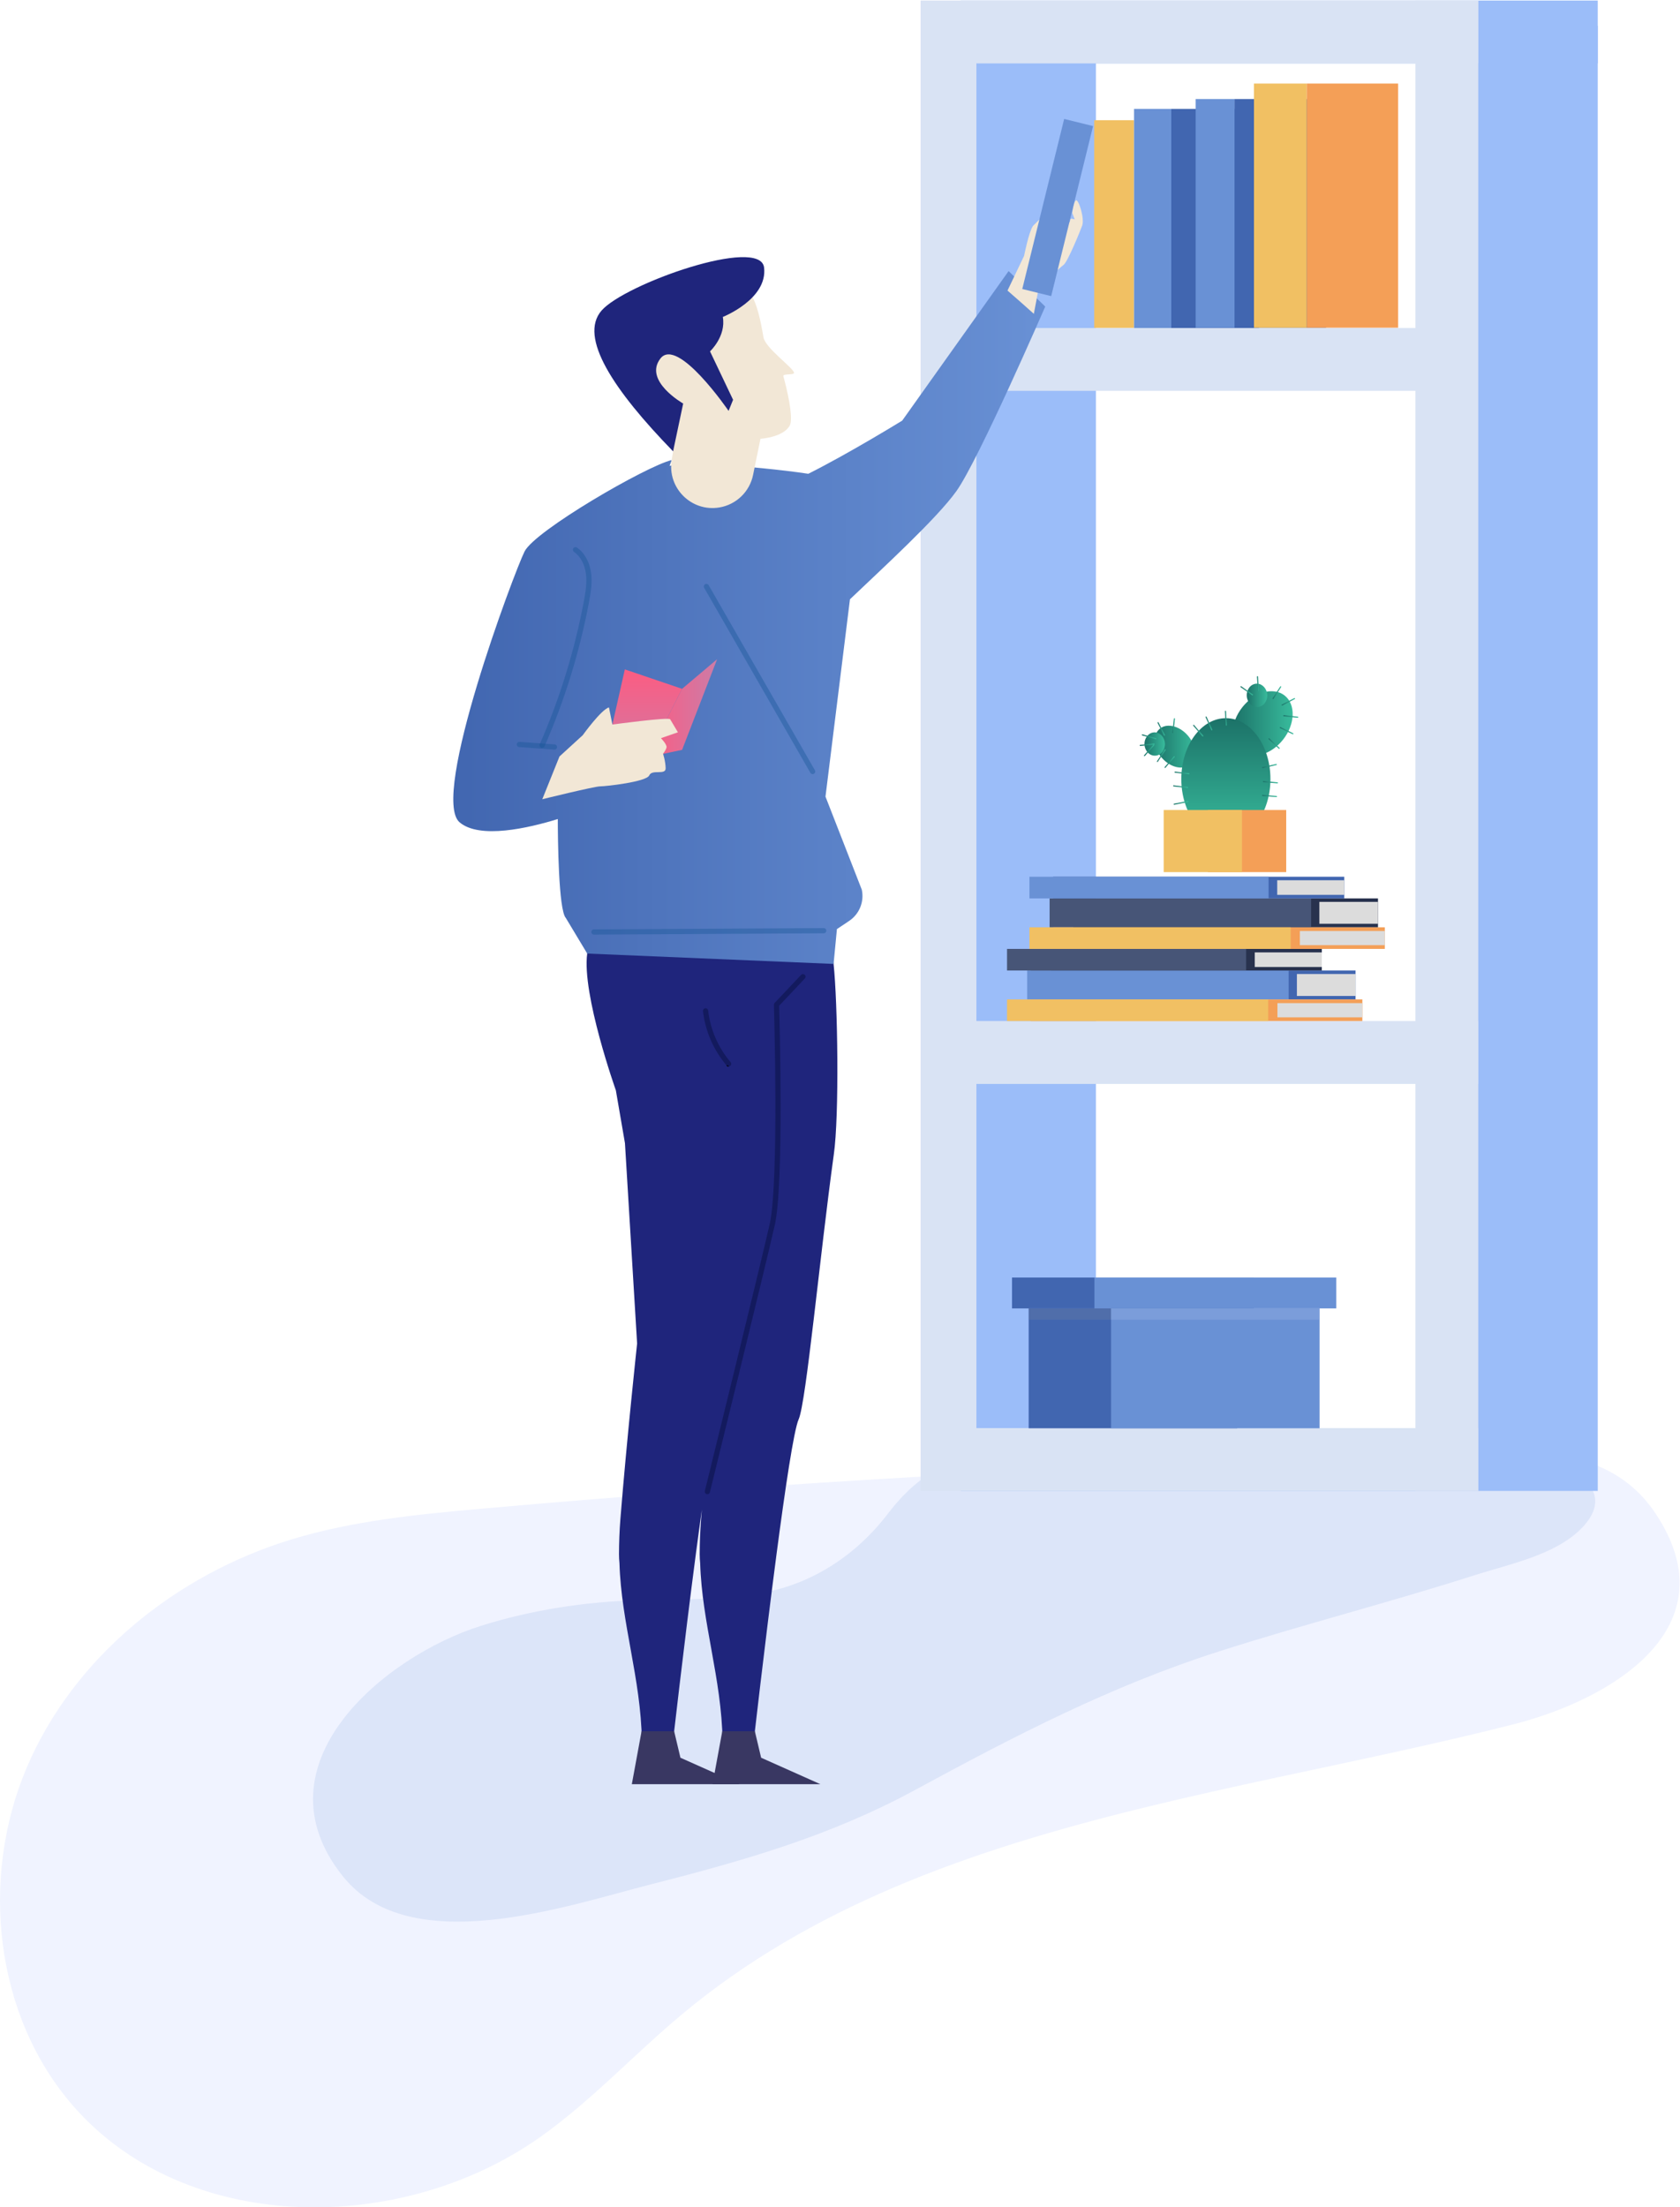
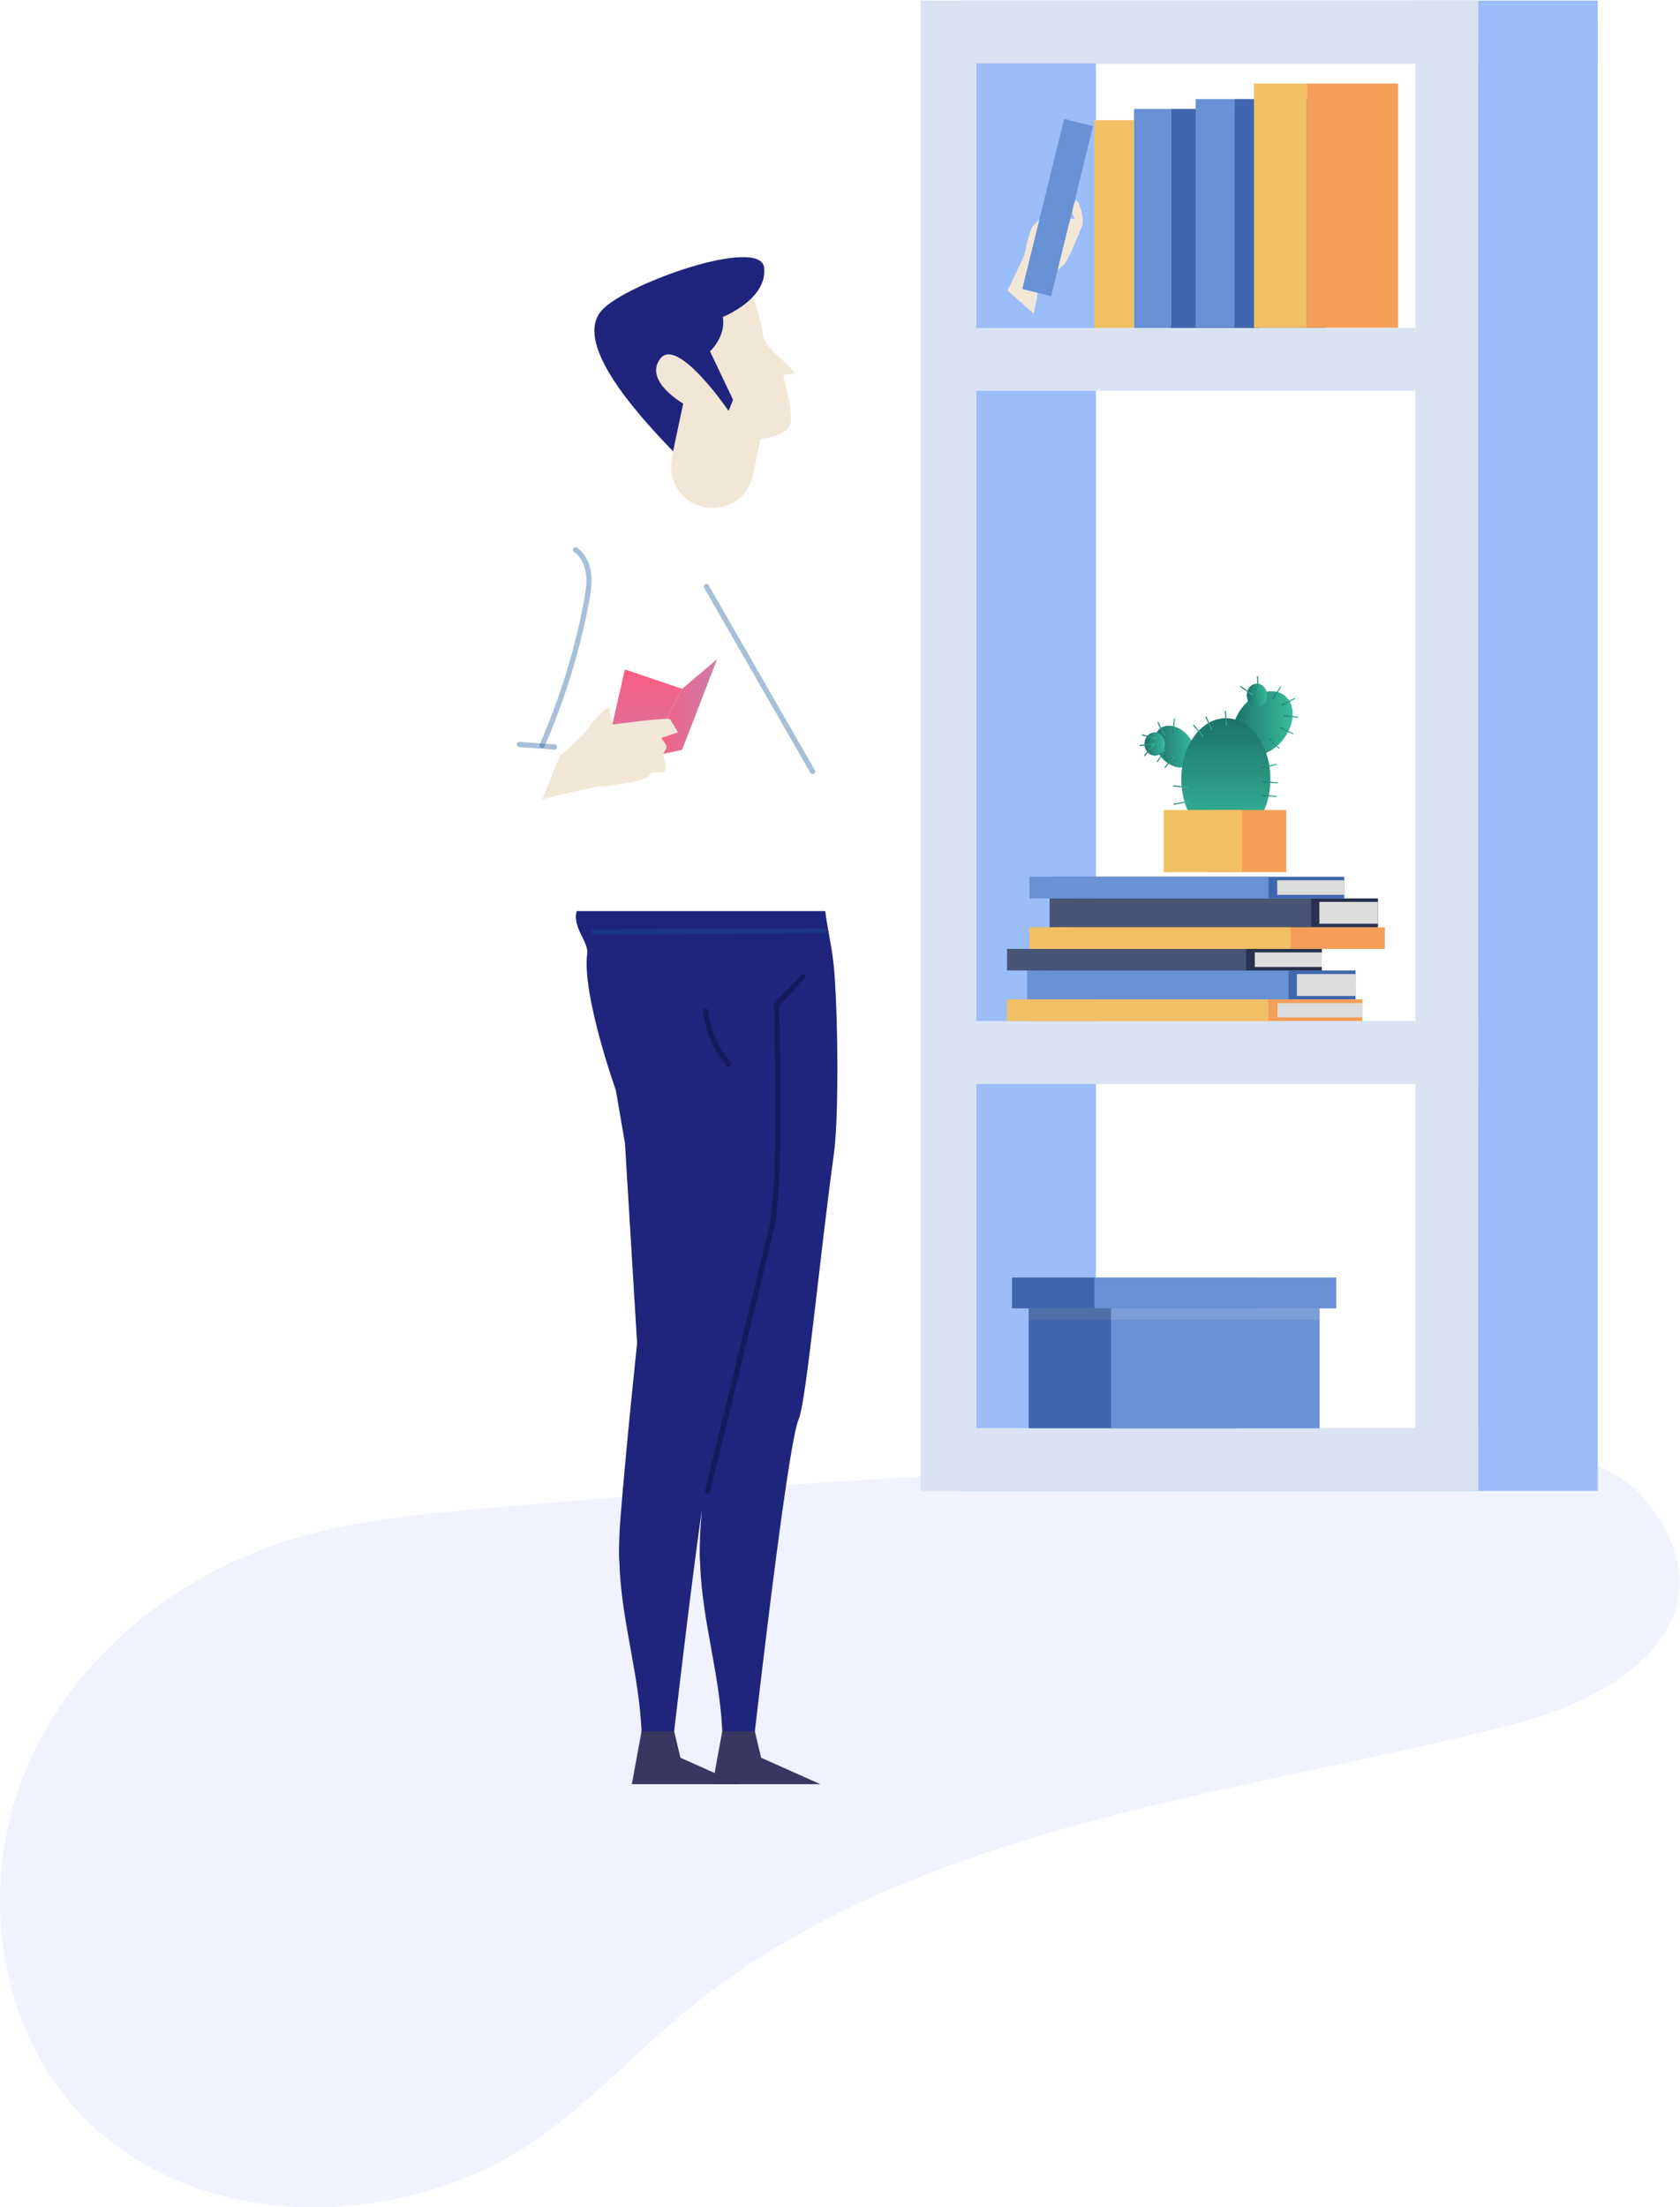
<svg xmlns="http://www.w3.org/2000/svg" viewBox="0 0 3177.84 4175.04" height="4175.04" width="3177.84" xml:space="preserve" id="svg2" version="1.1">
  <defs id="defs6">
    <clipPath id="clipPath18" clipPathUnits="userSpaceOnUse">
      <path id="path16" d="M 0,3131.283 H 2383.384 V 0 H 0 Z" />
    </clipPath>
    <clipPath id="clipPath30" clipPathUnits="userSpaceOnUse">
-       <path id="path28" d="M 444.235,1071.59 H 2263.67 V 405.375 H 444.235 Z" />
-     </clipPath>
+       </clipPath>
    <clipPath id="clipPath106" clipPathUnits="userSpaceOnUse">
      <path id="path104" d="m 1459.7,1275.52 h 295.88 v -16.14 H 1459.7 Z" />
    </clipPath>
    <clipPath id="clipPath124" clipPathUnits="userSpaceOnUse">
      <path id="path122" d="m 1576.64,1275.52 h 295.91 v -16.14 h -295.91 z" />
    </clipPath>
    <clipPath id="clipPath144" clipPathUnits="userSpaceOnUse">
      <path id="path142" d="m 1280.281,2535.271 c 0,0 -75.108,-46.335 -133.252,-75.467 v 0 c -37.987,5.708 -87.259,10.436 -149.721,14.824 v 0 c -15.266,1.999 -32.401,0.964 -47.156,-3.685 v 0 l 2.982,8.334 c -36.425,-8.808 -194.02,-100.226 -208.758,-129.704 v 0 c -14.739,-29.476 -134.491,-348.766 -92.118,-384.408 v 0 c 28.607,-24.063 97.51,-8.156 139.269,4.72 v 0 c 0.051,-27.349 0.945,-129.133 11.406,-140.384 v 0 l 30.341,-50.48 349.602,-14.702 4.751,49.449 17.285,11.524 c 14.503,9.668 21.653,27.197 18.049,44.25 v 0 l -51.562,132.183 34.723,279.987 c 46.294,44.135 123.192,114.445 151.073,153.519 v 0 c 31.495,44.137 126.03,261.827 126.03,261.827 v 0 l -51.974,50.362 z" />
    </clipPath>
    <linearGradient id="linearGradient156" spreadMethod="pad" gradientTransform="matrix(839.994,0,0,-839.994,643.232,2255.87)" gradientUnits="userSpaceOnUse" y2="0" x2="1" y1="0" x1="0">
      <stop id="stop150" offset="0" style="stop-opacity:1;stop-color:#4166b0" />
      <stop id="stop152" offset="1" style="stop-opacity:1;stop-color:#6991d5" />
      <stop id="stop154" offset="1" style="stop-opacity:1;stop-color:#6991d5" />
    </linearGradient>
    <clipPath id="clipPath166" clipPathUnits="userSpaceOnUse">
      <path id="path164" d="M 0,3131.283 H 2383.384 V 0 H 0 Z" />
    </clipPath>
    <clipPath id="clipPath190" clipPathUnits="userSpaceOnUse">
      <path id="path188" d="m 839.125,1815.17 h 333.465 v -9.24 H 839.125 Z" />
    </clipPath>
    <clipPath id="clipPath214" clipPathUnits="userSpaceOnUse">
      <path id="path212" d="m 967.907,2154.657 -49.454,-97.036 49.454,10.441 49.69,128.599 z" />
    </clipPath>
    <linearGradient id="linearGradient228" spreadMethod="pad" gradientTransform="matrix(99.144,0,0,-99.144,918.453,2127.141)" gradientUnits="userSpaceOnUse" y2="0" x2="1" y1="0" x1="0">
      <stop id="stop220" offset="0" style="stop-opacity:1;stop-color:#fc5c82" />
      <stop id="stop222" offset="0.976" style="stop-opacity:1;stop-color:#cd7ba6" />
      <stop id="stop224" offset="0.991" style="stop-opacity:1;stop-color:#cd7ba6" />
      <stop id="stop226" offset="1" style="stop-opacity:1;stop-color:#cd7ba6" />
    </linearGradient>
    <clipPath id="clipPath238" clipPathUnits="userSpaceOnUse">
      <path id="path236" d="m 868.999,2103.991 40.901,-63.151 58.007,113.817 -81.252,27.581 z" />
    </clipPath>
    <linearGradient id="linearGradient252" spreadMethod="pad" gradientTransform="matrix(0,-141.398,-141.398,0,918.453,2182.238)" gradientUnits="userSpaceOnUse" y2="0" x2="1" y1="0" x1="0">
      <stop id="stop244" offset="0" style="stop-opacity:1;stop-color:#fc5c82" />
      <stop id="stop246" offset="0.976" style="stop-opacity:1;stop-color:#cd7ba6" />
      <stop id="stop248" offset="0.991" style="stop-opacity:1;stop-color:#cd7ba6" />
      <stop id="stop250" offset="1" style="stop-opacity:1;stop-color:#cd7ba6" />
    </linearGradient>
    <clipPath id="clipPath262" clipPathUnits="userSpaceOnUse">
      <path id="path260" d="M 0,3131.283 H 2383.384 V 0 H 0 Z" />
    </clipPath>
    <clipPath id="clipPath274" clipPathUnits="userSpaceOnUse">
      <path id="path272" d="m 733.369,2079.39 h 57.117 v -10.97 h -57.117 z" />
    </clipPath>
    <clipPath id="clipPath290" clipPathUnits="userSpaceOnUse">
      <path id="path288" d="m 765.652,2355.71 h 73.777 v -284.77 h -73.777 z" />
    </clipPath>
    <clipPath id="clipPath306" clipPathUnits="userSpaceOnUse">
-       <path id="path304" d="m 998.72,2303.57 h 158.11 V 2033.62 H 998.72 Z" />
+       <path id="path304" d="m 998.72,2303.57 h 158.11 V 2033.62 H 998.72 " />
    </clipPath>
    <clipPath id="clipPath330" clipPathUnits="userSpaceOnUse">
      <path id="path328" d="m 1645.346,2097.643 c -10.146,-8.658 -8.658,-27.067 3.364,-40.889 v 0 c 12.046,-13.849 29.938,-17.944 40.108,-9.285 v 0 c 10.118,8.995 8.711,27.304 -3.339,41.046 v 0 c -7.715,8.908 -17.954,13.823 -26.952,13.822 v 0 c -4.99,0 -9.599,-1.513 -13.181,-4.694" />
    </clipPath>
    <linearGradient id="linearGradient340" spreadMethod="pad" gradientTransform="matrix(56.941,0,0,-56.941,1638.616,2072.636)" gradientUnits="userSpaceOnUse" y2="0" x2="1" y1="0" x1="0">
      <stop id="stop336" offset="0" style="stop-opacity:1;stop-color:#1c7268" />
      <stop id="stop338" offset="1" style="stop-opacity:1;stop-color:#38bb9c" />
    </linearGradient>
    <clipPath id="clipPath350" clipPathUnits="userSpaceOnUse">
      <path id="path348" d="m 1637.757,2092.898 c -8.033,-0.471 -14.135,-8.242 -13.666,-17.369 v 0 c 0.471,-9.074 7.301,-16.169 15.388,-15.7 v 0 c 8.084,0.262 14.081,8.137 13.637,17.292 v 0 c -0.43,8.767 -6.906,15.799 -14.616,15.798 v 0 c -0.246,0 -0.495,-0.01 -0.743,-0.021" />
    </clipPath>
    <linearGradient id="linearGradient360" spreadMethod="pad" gradientTransform="matrix(29.073,0,0,-29.073,1624.066,2076.363)" gradientUnits="userSpaceOnUse" y2="0" x2="1" y1="0" x1="0">
      <stop id="stop356" offset="0" style="stop-opacity:1;stop-color:#1c7268" />
      <stop id="stop358" offset="1" style="stop-opacity:1;stop-color:#38bb9c" />
    </linearGradient>
    <clipPath id="clipPath370" clipPathUnits="userSpaceOnUse">
      <path id="path368" d="m 1642.972,2107.398 c -0.313,-0.262 -0.417,-0.575 -0.313,-0.94 v 0 -0.261 l 9.077,-17.682 c 0.208,-0.259 0.676,-0.466 0.991,-0.259 v 0 c 0.389,0.077 0.571,0.729 0.312,1.041 v 0 l -8.972,17.631 c -0.154,0.346 -0.448,0.55 -0.76,0.55 v 0 c -0.112,0 -0.225,-0.026 -0.335,-0.08" />
    </clipPath>
    <linearGradient id="linearGradient380" spreadMethod="pad" gradientTransform="matrix(10.54,0,0,-10.54,1642.62,2097.825)" gradientUnits="userSpaceOnUse" y2="0" x2="1" y1="0" x1="0">
      <stop id="stop376" offset="0" style="stop-opacity:1;stop-color:#1c7268" />
      <stop id="stop378" offset="1" style="stop-opacity:1;stop-color:#38bb9c" />
    </linearGradient>
    <clipPath id="clipPath390" clipPathUnits="userSpaceOnUse">
      <path id="path388" d="m 1665.817,2112.404 c 0,-0.08 -0.053,-0.08 -0.053,-0.08 v 0 l -2.241,-19.793 c 0,-0.366 0.339,-0.729 0.833,-0.86 v 0 c 0.34,0 0.732,0.286 0.783,0.679 v 0 l 2.189,19.716 c 0.054,0.548 -0.362,0.86 -0.782,0.938 v 0 c -0.209,0 -0.676,-0.182 -0.729,-0.6" />
    </clipPath>
    <linearGradient id="linearGradient400" spreadMethod="pad" gradientTransform="matrix(3.81,0,0,-3.81,1663.523,2102.338)" gradientUnits="userSpaceOnUse" y2="0" x2="1" y1="0" x1="0">
      <stop id="stop396" offset="0" style="stop-opacity:1;stop-color:#1c7268" />
      <stop id="stop398" offset="1" style="stop-opacity:1;stop-color:#38bb9c" />
    </linearGradient>
    <clipPath id="clipPath410" clipPathUnits="userSpaceOnUse">
      <path id="path408" d="m 1620.283,2089.559 c 0,-0.262 0.078,-0.651 0.417,-0.94 v 0 c 0.053,0 0.158,-0.104 0.158,-0.104 v 0 l 19.115,-5.319 c 0.443,-0.105 0.862,0.104 1.017,0.47 v 0 c 0.054,0.47 -0.155,0.834 -0.574,0.99 v 0 l -19.088,5.451 c -0.067,0.015 -0.13,0.022 -0.191,0.022 v 0 c -0.367,-10e-4 -0.629,-0.256 -0.854,-0.57" />
    </clipPath>
    <linearGradient id="linearGradient420" spreadMethod="pad" gradientTransform="matrix(20.715,0,0,-20.715,1620.284,2086.649)" gradientUnits="userSpaceOnUse" y2="0" x2="1" y1="0" x1="0">
      <stop id="stop416" offset="0" style="stop-opacity:1;stop-color:#1c7268" />
      <stop id="stop418" offset="1" style="stop-opacity:1;stop-color:#38bb9c" />
    </linearGradient>
    <clipPath id="clipPath430" clipPathUnits="userSpaceOnUse">
      <path id="path428" d="m 1617.936,2075.163 c -0.467,-0.209 -0.806,-0.494 -0.702,-0.833 v 0 c 0,-0.393 0.235,-0.755 0.702,-0.755 v 0 h 0.104 l 19.82,1.954 c 0.366,0 0.679,0.366 0.679,0.836 v 0 c -0.051,0.468 -0.418,0.756 -0.887,0.756 v 0 z" />
    </clipPath>
    <linearGradient id="linearGradient440" spreadMethod="pad" gradientTransform="matrix(21.324,0,0,-21.324,1617.215,2075.347)" gradientUnits="userSpaceOnUse" y2="0" x2="1" y1="0" x1="0">
      <stop id="stop436" offset="0" style="stop-opacity:1;stop-color:#1c7268" />
      <stop id="stop438" offset="1" style="stop-opacity:1;stop-color:#38bb9c" />
    </linearGradient>
    <clipPath id="clipPath450" clipPathUnits="userSpaceOnUse">
      <path id="path448" d="m 1636.583,2075.321 -13.066,-14.917 c -0.285,-0.417 -0.208,-0.836 0.105,-1.149 v 0 c 0.261,-0.258 0.627,-0.258 0.94,-0.077 v 0 c 0,0.077 0.104,0.077 0.104,0.182 v 0 l 13.091,14.97 c 0.261,0.259 0.208,0.624 -0.105,0.991 v 0 c -0.157,0.131 -0.339,0.196 -0.524,0.196 v 0 c -0.186,0 -0.375,-0.065 -0.545,-0.196" />
    </clipPath>
    <linearGradient id="linearGradient460" spreadMethod="pad" gradientTransform="matrix(14.583,0,0,-14.583,1623.34,2067.284)" gradientUnits="userSpaceOnUse" y2="0" x2="1" y1="0" x1="0">
      <stop id="stop456" offset="0" style="stop-opacity:1;stop-color:#1c7268" />
      <stop id="stop458" offset="1" style="stop-opacity:1;stop-color:#38bb9c" />
    </linearGradient>
    <clipPath id="clipPath470" clipPathUnits="userSpaceOnUse">
      <path id="path468" d="m 1652.727,2068.54 -10.901,-16.586 c -0.339,-0.365 -0.185,-0.731 0.155,-1.043 v 0 c 0.339,-0.131 0.678,-0.131 0.991,0.131 v 0 c 0,0 0,0.103 0.053,0.103 v 0 l 11.005,16.613 c 0.285,0.285 0.104,0.782 -0.209,1.148 v 0 c -0.127,0.059 -0.264,0.091 -0.399,0.091 v 0 c -0.283,0 -0.555,-0.139 -0.695,-0.457" />
    </clipPath>
    <linearGradient id="linearGradient480" spreadMethod="pad" gradientTransform="matrix(12.536,0,0,-12.536,1641.636,2059.911)" gradientUnits="userSpaceOnUse" y2="0" x2="1" y1="0" x1="0">
      <stop id="stop476" offset="0" style="stop-opacity:1;stop-color:#1c7268" />
      <stop id="stop478" offset="1" style="stop-opacity:1;stop-color:#38bb9c" />
    </linearGradient>
    <clipPath id="clipPath490" clipPathUnits="userSpaceOnUse">
      <path id="path488" d="m 1665.66,2058.786 -12.856,-15.046 c -0.312,-0.262 -0.312,-0.835 0.027,-1.122 v 0 c 0.285,-0.262 0.625,-0.262 1.041,-0.076 v 0 c 0,0.076 0.054,0.258 0.054,0.258 v 0 l 12.909,15.048 c 0.285,0.286 0.131,0.782 -0.077,1.149 v 0 c -0.133,0.1 -0.297,0.15 -0.46,0.15 v 0 c -0.256,0 -0.51,-0.122 -0.638,-0.361" />
    </clipPath>
    <linearGradient id="linearGradient500" spreadMethod="pad" gradientTransform="matrix(14.418,0,0,-14.418,1652.573,2050.779)" gradientUnits="userSpaceOnUse" y2="0" x2="1" y1="0" x1="0">
      <stop id="stop496" offset="0" style="stop-opacity:1;stop-color:#1c7268" />
      <stop id="stop498" offset="1" style="stop-opacity:1;stop-color:#38bb9c" />
    </linearGradient>
    <clipPath id="clipPath510" clipPathUnits="userSpaceOnUse">
      <path id="path508" d="m 1762.802,2128.364 c -17.185,-21.802 -18.124,-49.837 -2.112,-62.379 v 0 c 16.065,-12.623 42.927,-5.112 60.138,16.741 v 0 c 17.16,21.855 18.098,49.785 2.139,62.432 v 0 c -5.301,4.117 -11.766,6.079 -18.667,6.079 v 0 c -14.083,0 -29.981,-8.172 -41.498,-22.873" />
    </clipPath>
    <linearGradient id="linearGradient520" spreadMethod="pad" gradientTransform="matrix(85.073,0,0,-85.073,1749.271,2105.547)" gradientUnits="userSpaceOnUse" y2="0" x2="1" y1="0" x1="0">
      <stop id="stop516" offset="0" style="stop-opacity:1;stop-color:#1c7268" />
      <stop id="stop518" offset="1" style="stop-opacity:1;stop-color:#38bb9c" />
    </linearGradient>
    <clipPath id="clipPath530" clipPathUnits="userSpaceOnUse">
      <path id="path528" d="m 1782.911,2161.979 c -8.111,-0.47 -14.189,-8.137 -13.719,-17.396 v 0 c 0.47,-9.127 7.328,-16.219 15.439,-15.803 v 0 c 7.978,0.497 14.083,8.241 13.663,17.421 v 0 c -0.556,8.813 -7.048,15.794 -14.754,15.793 v 0 c -0.209,0 -0.419,-0.01 -0.629,-0.015" />
    </clipPath>
    <linearGradient id="linearGradient540" spreadMethod="pad" gradientTransform="matrix(29.148,0,0,-29.148,1769.167,2145.379)" gradientUnits="userSpaceOnUse" y2="0" x2="1" y1="0" x1="0">
      <stop id="stop536" offset="0" style="stop-opacity:1;stop-color:#1c7268" />
      <stop id="stop538" offset="1" style="stop-opacity:1;stop-color:#38bb9c" />
    </linearGradient>
    <clipPath id="clipPath550" clipPathUnits="userSpaceOnUse">
      <path id="path548" d="m 1783.666,2171.966 v -0.103 l 1.173,-19.794 c 0,-0.47 0.338,-0.756 0.782,-0.756 v 0 c 0.365,0 0.705,0.286 0.705,0.756 v 0 l -1.018,19.897 c 0,0.367 -0.469,0.679 -0.782,0.679 v 0 c -0.47,0 -0.678,-0.312 -0.86,-0.679" />
    </clipPath>
    <linearGradient id="linearGradient560" spreadMethod="pad" gradientTransform="matrix(2.66,0,0,-2.66,1783.666,2161.979)" gradientUnits="userSpaceOnUse" y2="0" x2="1" y1="0" x1="0">
      <stop id="stop556" offset="0" style="stop-opacity:1;stop-color:#1c7268" />
      <stop id="stop558" offset="1" style="stop-opacity:1;stop-color:#38bb9c" />
    </linearGradient>
    <clipPath id="clipPath570" clipPathUnits="userSpaceOnUse">
      <path id="path568" d="m 1816.758,2158.067 c -0.05,0 -0.104,0 -0.104,-0.105 v 0 l -10.692,-16.636 c -0.233,-0.497 -0.155,-0.862 0.157,-1.096 v 0 c 0.47,-0.234 0.887,-0.13 1.121,0.234 v 0 l 10.719,16.665 c 0.26,0.444 0.105,0.833 -0.234,1.095 v 0 c -0.155,0.077 -0.295,0.121 -0.429,0.121 v 0 c -0.184,0 -0.356,-0.082 -0.538,-0.278" />
    </clipPath>
    <linearGradient id="linearGradient580" spreadMethod="pad" gradientTransform="matrix(12.263,0,0,-12.263,1805.827,2149.225)" gradientUnits="userSpaceOnUse" y2="0" x2="1" y1="0" x1="0">
      <stop id="stop576" offset="0" style="stop-opacity:1;stop-color:#1c7268" />
      <stop id="stop578" offset="1" style="stop-opacity:1;stop-color:#38bb9c" />
    </linearGradient>
    <clipPath id="clipPath590" clipPathUnits="userSpaceOnUse">
      <path id="path588" d="m 1836.735,2141.508 h -0.103 l -17.657,-9.179 c -0.444,-0.107 -0.548,-0.628 -0.337,-1.017 v 0 c 0.208,-0.289 0.676,-0.443 1.041,-0.289 v 0 l 17.577,9.077 c 0.393,0.208 0.628,0.679 0.393,1.122 v 0 c -0.138,0.213 -0.346,0.325 -0.616,0.325 v 0 c -0.092,0 -0.192,-0.013 -0.298,-0.039" />
    </clipPath>
    <linearGradient id="linearGradient600" spreadMethod="pad" gradientTransform="matrix(19.21,0,0,-19.21,1818.533,2136.255)" gradientUnits="userSpaceOnUse" y2="0" x2="1" y1="0" x1="0">
      <stop id="stop596" offset="0" style="stop-opacity:1;stop-color:#1c7268" />
      <stop id="stop598" offset="1" style="stop-opacity:1;stop-color:#38bb9c" />
    </linearGradient>
    <clipPath id="clipPath610" clipPathUnits="userSpaceOnUse">
      <path id="path608" d="m 1820.958,2116.629 c 0,-0.47 0.287,-0.913 0.703,-0.913 v 0 l 19.716,-2.166 c 0.392,-0.103 0.836,0.262 0.94,0.679 v 0 c 0,0.366 -0.262,0.628 -0.601,0.94 v 0 h -0.182 l -19.665,2.139 c -0.417,0 -0.859,-0.288 -0.911,-0.679" />
    </clipPath>
    <linearGradient id="linearGradient620" spreadMethod="pad" gradientTransform="matrix(21.358,0,0,-21.358,1820.959,2115.42)" gradientUnits="userSpaceOnUse" y2="0" x2="1" y1="0" x1="0">
      <stop id="stop616" offset="0" style="stop-opacity:1;stop-color:#1c7268" />
      <stop id="stop618" offset="1" style="stop-opacity:1;stop-color:#38bb9c" />
    </linearGradient>
    <clipPath id="clipPath630" clipPathUnits="userSpaceOnUse">
      <path id="path628" d="m 1816.083,2099.912 c -0.131,-0.338 -0.054,-0.756 0.467,-1.017 v 0 l 17.735,-8.684 c 0.416,-0.209 0.885,0 1.017,0.366 v 0 c 0.181,0.366 0.027,0.756 -0.132,1.017 v 0 c -0.103,0 -0.181,0 -0.208,0.077 v 0 l -17.812,8.631 c -0.141,0.059 -0.28,0.091 -0.41,0.091 v 0 c -0.278,0 -0.516,-0.145 -0.657,-0.481" />
    </clipPath>
    <linearGradient id="linearGradient640" spreadMethod="pad" gradientTransform="matrix(19.357,0,0,-19.357,1816.027,2095.261)" gradientUnits="userSpaceOnUse" y2="0" x2="1" y1="0" x1="0">
      <stop id="stop636" offset="0" style="stop-opacity:1;stop-color:#1c7268" />
      <stop id="stop638" offset="1" style="stop-opacity:1;stop-color:#38bb9c" />
    </linearGradient>
    <clipPath id="clipPath650" clipPathUnits="userSpaceOnUse">
      <path id="path648" d="m 1800.172,2084.29 c -0.259,-0.154 -0.259,-0.782 0,-0.99 v 0 l 14.501,-13.588 c 0.312,-0.338 0.836,-0.285 1.121,0.104 v 0 c 0.235,0.209 0.289,0.575 0.158,0.968 v 0 h -0.158 l -14.524,13.611 c -0.168,0.12 -0.346,0.185 -0.521,0.185 v 0 c -0.206,0 -0.406,-0.091 -0.577,-0.29" />
    </clipPath>
    <linearGradient id="linearGradient660" spreadMethod="pad" gradientTransform="matrix(16.044,0,0,-16.044,1799.978,2077.034)" gradientUnits="userSpaceOnUse" y2="0" x2="1" y1="0" x1="0">
      <stop id="stop656" offset="0" style="stop-opacity:1;stop-color:#1c7268" />
      <stop id="stop658" offset="1" style="stop-opacity:1;stop-color:#38bb9c" />
    </linearGradient>
    <clipPath id="clipPath670" clipPathUnits="userSpaceOnUse">
      <path id="path668" d="m 1760.404,2158.067 c -0.181,-0.39 -0.104,-0.756 0.027,-0.938 v 0 c 0.104,-0.104 0.104,-0.208 0.207,-0.208 v 0 l 16.117,-11.398 c 0.443,-0.208 0.887,-0.208 1.148,0.106 v 0 c 0.208,0.469 0.155,0.938 -0.157,1.094 v 0 l -16.247,11.501 c -0.146,0.114 -0.312,0.166 -0.474,0.166 v 0 c -0.245,0 -0.48,-0.119 -0.621,-0.323" />
    </clipPath>
    <linearGradient id="linearGradient680" spreadMethod="pad" gradientTransform="matrix(17.731,0,0,-17.731,1760.297,2151.885)" gradientUnits="userSpaceOnUse" y2="0" x2="1" y1="0" x1="0">
      <stop id="stop676" offset="0" style="stop-opacity:1;stop-color:#1c7268" />
      <stop id="stop678" offset="1" style="stop-opacity:1;stop-color:#38bb9c" />
    </linearGradient>
    <clipPath id="clipPath690" clipPathUnits="userSpaceOnUse">
      <path id="path688" d="m 1676.327,2026.658 c 0,-47.567 28.217,-86.163 63.24,-86.163 v 0 c 34.945,0 63.214,38.596 63.214,86.163 v 0 c 0,47.672 -28.269,86.346 -63.214,86.346 v 0 c -35.023,0 -63.24,-38.674 -63.24,-86.346" />
    </clipPath>
    <linearGradient id="linearGradient700" spreadMethod="pad" gradientTransform="matrix(0,-172.507,-172.507,0,1739.555,2113.003)" gradientUnits="userSpaceOnUse" y2="0" x2="1" y1="0" x1="0">
      <stop id="stop696" offset="0" style="stop-opacity:1;stop-color:#1c7268" />
      <stop id="stop698" offset="1" style="stop-opacity:1;stop-color:#38bb9c" />
    </linearGradient>
    <clipPath id="clipPath710" clipPathUnits="userSpaceOnUse">
      <path id="path708" d="m 1811.022,2048.043 -19.35,-4.407 c -0.416,-0.08 -0.601,-0.548 -0.601,-0.836 v 0 c 0.08,-0.444 0.393,-0.651 0.756,-0.651 v 0 h 0.053 l 19.455,4.382 c 0.416,0.208 0.678,0.52 0.547,0.86 v 0 c -0.043,0.422 -0.412,0.674 -0.714,0.674 v 0 c -0.051,0 -0.1,-0.01 -0.146,-0.022" />
    </clipPath>
    <linearGradient id="linearGradient720" spreadMethod="pad" gradientTransform="matrix(20.845,0,0,-20.845,1791.071,2045.107)" gradientUnits="userSpaceOnUse" y2="0" x2="1" y1="0" x1="0">
      <stop id="stop716" offset="0" style="stop-opacity:1;stop-color:#1c7268" />
      <stop id="stop718" offset="1" style="stop-opacity:1;stop-color:#38bb9c" />
    </linearGradient>
    <clipPath id="clipPath730" clipPathUnits="userSpaceOnUse">
      <path id="path728" d="m 1738.21,2122.991 v -0.182 l 1.148,-19.82 c 0,-0.339 0.365,-0.625 0.783,-0.625 v 0 c 0.47,0 0.705,0.286 0.678,0.729 v 0 l -1.044,19.793 c 0,0.498 -0.363,0.679 -0.782,0.679 v 0 c -0.417,0 -0.679,-0.181 -0.783,-0.574" />
    </clipPath>
    <linearGradient id="linearGradient740" spreadMethod="pad" gradientTransform="matrix(2.611,0,0,-2.611,1738.21,2112.965)" gradientUnits="userSpaceOnUse" y2="0" x2="1" y1="0" x1="0">
      <stop id="stop736" offset="0" style="stop-opacity:1;stop-color:#1c7268" />
      <stop id="stop738" offset="1" style="stop-opacity:1;stop-color:#38bb9c" />
    </linearGradient>
    <clipPath id="clipPath750" clipPathUnits="userSpaceOnUse">
      <path id="path748" d="m 1711.246,2115.324 c -0.312,-0.051 -0.601,-0.547 -0.442,-0.834 v 0 -0.104 l 7.978,-18.204 c 0.183,-0.363 0.706,-0.572 1.018,-0.363 v 0 c 0.417,0.077 0.652,0.52 0.417,0.937 v 0 l -7.928,18.101 c -0.192,0.344 -0.483,0.548 -0.758,0.548 v 0 c -0.099,0 -0.195,-0.026 -0.285,-0.081" />
    </clipPath>
    <linearGradient id="linearGradient760" spreadMethod="pad" gradientTransform="matrix(9.551,0,0,-9.551,1710.759,2105.571)" gradientUnits="userSpaceOnUse" y2="0" x2="1" y1="0" x1="0">
      <stop id="stop756" offset="0" style="stop-opacity:1;stop-color:#1c7268" />
      <stop id="stop758" offset="1" style="stop-opacity:1;stop-color:#38bb9c" />
    </linearGradient>
    <clipPath id="clipPath770" clipPathUnits="userSpaceOnUse">
      <path id="path768" d="m 1693.354,2103.405 c -0.336,-0.232 -0.362,-0.598 -0.207,-1.041 v 0 h 0.104 l 12.989,-15.152 c 0.312,-0.208 0.755,-0.262 1.094,0 v 0 c 0.312,0.208 0.366,0.728 0.078,1.044 v 0 l -12.959,15.021 c -0.144,0.215 -0.367,0.311 -0.59,0.311 v 0 c -0.183,0 -0.367,-0.065 -0.509,-0.183" />
    </clipPath>
    <linearGradient id="linearGradient780" spreadMethod="pad" gradientTransform="matrix(14.546,0,0,-14.546,1693.055,2095.312)" gradientUnits="userSpaceOnUse" y2="0" x2="1" y1="0" x1="0">
      <stop id="stop776" offset="0" style="stop-opacity:1;stop-color:#1c7268" />
      <stop id="stop778" offset="1" style="stop-opacity:1;stop-color:#38bb9c" />
    </linearGradient>
    <clipPath id="clipPath790" clipPathUnits="userSpaceOnUse">
      <path id="path788" d="m 1792.166,2022.979 c 0,-0.338 0.235,-0.728 0.55,-0.832 v 0 h 0.155 l 19.847,-1.642 c 0.339,0 0.755,0.362 0.755,0.729 v 0 c 0,0.443 -0.312,0.833 -0.729,0.833 v 0 l -19.715,1.668 c -0.42,0 -0.863,-0.258 -0.863,-0.756" />
    </clipPath>
    <linearGradient id="linearGradient800" spreadMethod="pad" gradientTransform="matrix(21.307,0,0,-21.307,1792.166,2022.12)" gradientUnits="userSpaceOnUse" y2="0" x2="1" y1="0" x1="0">
      <stop id="stop796" offset="0" style="stop-opacity:1;stop-color:#1c7268" />
      <stop id="stop798" offset="1" style="stop-opacity:1;stop-color:#38bb9c" />
    </linearGradient>
    <clipPath id="clipPath810" clipPathUnits="userSpaceOnUse">
      <path id="path808" d="m 1790.89,2003.475 c -0.104,-0.393 0.181,-0.655 0.47,-0.731 v 0 c 0.104,-0.104 0.208,-0.104 0.208,-0.104 v 0 l 19.716,-1.592 c 0.467,-0.104 0.833,0.104 0.886,0.678 v 0 c 0,0.366 -0.288,0.836 -0.758,0.836 v 0 l -19.74,1.669 c -0.416,0 -0.782,-0.393 -0.782,-0.756" />
    </clipPath>
    <linearGradient id="linearGradient820" spreadMethod="pad" gradientTransform="matrix(21.303,0,0,-21.303,1790.868,2002.627)" gradientUnits="userSpaceOnUse" y2="0" x2="1" y1="0" x1="0">
      <stop id="stop816" offset="0" style="stop-opacity:1;stop-color:#1c7268" />
      <stop id="stop818" offset="1" style="stop-opacity:1;stop-color:#38bb9c" />
    </linearGradient>
    <clipPath id="clipPath830" clipPathUnits="userSpaceOnUse">
      <path id="path828" d="m 1685.533,1995.52 -19.454,-3.807 c -0.419,0 -0.733,-0.575 -0.678,-0.965 v 0 c 0.024,-0.366 0.469,-0.625 0.936,-0.547 v 0 l 19.509,3.754 c 0.443,0.184 0.677,0.575 0.574,0.94 v 0 c -0.105,0.444 -0.366,0.625 -0.653,0.625 v 0 z" />
    </clipPath>
    <linearGradient id="linearGradient840" spreadMethod="pad" gradientTransform="matrix(21.049,0,0,-21.049,1665.395,1992.853)" gradientUnits="userSpaceOnUse" y2="0" x2="1" y1="0" x1="0">
      <stop id="stop836" offset="0" style="stop-opacity:1;stop-color:#1c7268" />
      <stop id="stop838" offset="1" style="stop-opacity:1;stop-color:#38bb9c" />
    </linearGradient>
    <clipPath id="clipPath850" clipPathUnits="userSpaceOnUse">
      <path id="path848" d="m 1664.696,2017.112 c -0.027,-0.364 0.235,-0.832 0.65,-0.912 v 0 l 19.717,-2.267 c 0.47,-0.105 0.783,0.389 0.886,0.677 v 0 c 0,0.364 -0.182,0.73 -0.47,0.834 v 0 h -0.207 l -19.847,2.294 c -0.034,0.012 -0.07,0.018 -0.108,0.018 v 0 c -0.277,0 -0.621,-0.321 -0.621,-0.644" />
    </clipPath>
    <linearGradient id="linearGradient860" spreadMethod="pad" gradientTransform="matrix(21.256,0,0,-21.256,1664.694,2015.838)" gradientUnits="userSpaceOnUse" y2="0" x2="1" y1="0" x1="0">
      <stop id="stop856" offset="0" style="stop-opacity:1;stop-color:#1c7268" />
      <stop id="stop858" offset="1" style="stop-opacity:1;stop-color:#38bb9c" />
    </linearGradient>
    <clipPath id="clipPath870" clipPathUnits="userSpaceOnUse">
-       <path id="path868" d="m 1666.651,2036.567 c -0.105,-0.416 0.261,-0.886 0.677,-0.886 v 0 l 19.666,-2.321 c 0.52,0 0.807,0.391 0.807,0.756 v 0 c 0.08,0.417 -0.052,0.651 -0.391,0.835 v 0 h -0.181 l -19.796,2.244 c -0.313,0 -0.782,-0.262 -0.782,-0.628" />
-     </clipPath>
+       </clipPath>
    <linearGradient id="linearGradient880" spreadMethod="pad" gradientTransform="matrix(21.191,0,0,-21.191,1666.633,2035.278)" gradientUnits="userSpaceOnUse" y2="0" x2="1" y1="0" x1="0">
      <stop id="stop876" offset="0" style="stop-opacity:1;stop-color:#1c7268" />
      <stop id="stop878" offset="1" style="stop-opacity:1;stop-color:#38bb9c" />
    </linearGradient>
    <clipPath id="clipPath890" clipPathUnits="userSpaceOnUse">
      <path id="path888" d="M 0,3131.283 H 2383.384 V 0 H 0 Z" />
    </clipPath>
  </defs>
  <g transform="matrix(1.333,0,0,-1.333,0,4175.04)" id="g10">
    <g id="g12">
      <g clip-path="url(#clipPath18)" id="g14">
        <g transform="translate(2147.852,685.403)" id="g20">
          <path id="path22" style="fill:#f0f3ff;fill-opacity:1;fill-rule:nonzero;stroke:none" d="m 0,0 c -48.89,-12.439 -98.37,-23.93 -148.15,-34.979 -248.16,-55.13 -503.91,-99.521 -731.53,-196.621 -107.65,-45.91 -209.01,-103.619 -300.3,-179.83 -68.16,-56.889 -128.79,-122.929 -201.26,-174.21 -197.89,-140.019 -502.45,-138.95 -662.17,43.421 -112.32,128.24 -133.24,323.53 -66.65,480.449 66.6,156.93 211.88,273.85 374.88,323.791 87.92,26.93 180.21,35.85 271.81,43.979 211.56,18.791 423.44,34.171 635.51,46.141 220.45,12.45 441.12,21.21 661.87,26.28 53.28,1.22 112.88,8.889 170.03,8.12 C 82.1,385.5 155.57,368.711 202.05,298.211 308.49,136.801 139.3,35.44 0,0" />
        </g>
        <g id="g24">
          <g id="g26" />
          <g id="g38">
            <g style="opacity:0.15" id="g36" clip-path="url(#clipPath30)">
              <g id="g34" transform="translate(2242.781,962.081)">
                <path id="path32" style="fill:#6991d5;fill-opacity:1;fill-rule:nonzero;stroke:none" d="m 0,0 c -37.472,-36.97 -102.491,-49.805 -151.046,-65.37 -120.289,-38.562 -242.776,-69.67 -363.055,-108.245 -152.732,-48.977 -288.896,-119.59 -429.252,-195.752 -122.939,-66.713 -244.241,-100.798 -379.119,-135.32 -118.4,-30.305 -338.465,-106.123 -433.389,11.881 -127.383,158.356 57.806,312.648 196.169,355.999 71.303,22.341 146.777,34.026 221.428,36.082 59.87,1.65 120.264,-0.213 179.121,10.878 70.33,13.253 131.72,53.736 176.053,111.654 55.694,72.76 110.869,87.917 202.952,87.699 165.255,-0.393 330.504,-3.358 495.666,-8.894 78.503,-2.631 158.658,-1.83 236.791,-10.16 C 1.032,85.259 49.846,49.178 0,0" />
              </g>
            </g>
          </g>
        </g>
        <g transform="translate(2267.264,3042.111)" id="g40">
          <path id="path42" style="fill:#9bbdf9;fill-opacity:1;fill-rule:nonzero;stroke:none" d="M 0,0 V 89.173 H -903.852 V -2025.576 H 0 v 89.148 H -712.146 V 0 Z" />
        </g>
        <path id="path44" style="fill:#9bbdf9;fill-opacity:1;fill-rule:nonzero;stroke:none" d="M 2267.263,3095.487 H 2084.205 V 1105.684 h 183.058 z" />
        <g transform="translate(2097.711,3042.111)" id="g46">
          <path id="path48" style="fill:#d9e3f4;fill-opacity:1;fill-rule:nonzero;stroke:none" d="M 0,0 V 89.173 H -791.346 V -2025.576 H 0 v 89.148 H -712.154 V 0 Z" />
        </g>
        <path id="path50" style="fill:#d9e3f4;fill-opacity:1;fill-rule:nonzero;stroke:none" d="m 2097.709,1683.29 h -771.682 v -89.256 h 771.682 z" />
        <path id="path52" style="fill:#d9e3f4;fill-opacity:1;fill-rule:nonzero;stroke:none" d="m 2084.205,2666.608 h -758.179 v -89.13 h 758.179 z" />
        <path id="path54" style="fill:#d9e3f4;fill-opacity:1;fill-rule:nonzero;stroke:none" d="m 2097.711,1016.535 h -89.173 v 2114.749 h 89.173 z" />
        <path id="path56" style="fill:#f1c063;fill-opacity:1;fill-rule:nonzero;stroke:none" d="m 1609.235,2666.833 h -56.528 v 294.671 h 56.528 z" />
        <path id="path58" style="fill:#4166b0;fill-opacity:1;fill-rule:nonzero;stroke:none" d="m 1786.56,2666.608 h -124.459 v 310.874 h 124.459 z" />
        <path id="path60" style="fill:#6991d5;fill-opacity:1;fill-rule:nonzero;stroke:none" d="m 1609.236,2666.608 h 52.866 v 310.874 h -52.866 z" />
        <path id="path62" style="fill:#4166b0;fill-opacity:1;fill-rule:nonzero;stroke:none" d="m 1923.567,1754.967 h -432.401 v -41.019 h 432.401 z" />
        <path id="path64" style="fill:#dcdcdc;fill-opacity:1;fill-rule:nonzero;stroke:none" d="m 1923.567,1750 h -83.228 v -31.127 h 83.228 z" />
        <path id="path66" style="fill:#6991d5;fill-opacity:1;fill-rule:nonzero;stroke:none" d="m 1828.662,1754.967 h -371.084 v -41.019 h 371.084 z" />
        <path id="path68" style="fill:#28324e;fill-opacity:1;fill-rule:nonzero;stroke:none" d="m 1875.712,1785.626 h -413.167 v -30.659 h 413.167 z" />
        <path id="path70" style="fill:#dcdcdc;fill-opacity:1;fill-rule:nonzero;stroke:none" d="m 1875.712,1780.678 h -95.161 v -20.699 h 95.161 z" />
        <path id="path72" style="fill:#475577;fill-opacity:1;fill-rule:nonzero;stroke:none" d="M 1768.281,1785.626 H 1429 v -30.659 h 339.281 z" />
        <path id="path74" style="fill:#f49f57;fill-opacity:1;fill-rule:nonzero;stroke:none" d="m 1933.25,1713.949 h -470.704 v -30.66 h 470.704 z" />
        <path id="path76" style="fill:#dcdcdc;fill-opacity:1;fill-rule:nonzero;stroke:none" d="m 1933.25,1708.683 h -120.533 v -20.128 h 120.533 z" />
        <path id="path78" style="fill:#f1c063;fill-opacity:1;fill-rule:nonzero;stroke:none" d="m 1799.681,1713.949 h -370.682 v -30.66 h 370.682 z" />
        <path id="path80" style="fill:#28324e;fill-opacity:1;fill-rule:nonzero;stroke:none" d="m 1955.415,1857.303 h -432.403 v -41.02 h 432.403 z" />
        <path id="path82" style="fill:#dcdcdc;fill-opacity:1;fill-rule:nonzero;stroke:none" d="m 1955.415,1852.335 h -83.186 v -31.04 h 83.186 z" />
        <path id="path84" style="fill:#475577;fill-opacity:1;fill-rule:nonzero;stroke:none" d="m 1860.552,1857.303 h -371.128 v -41.02 h 371.128 z" />
        <path id="path86" style="fill:#4166b0;fill-opacity:1;fill-rule:nonzero;stroke:none" d="m 1907.558,1888.025 h -413.123 v -30.722 h 413.123 z" />
        <path id="path88" style="fill:#dcdcdc;fill-opacity:1;fill-rule:nonzero;stroke:none" d="m 1907.558,1883.016 h -95.159 v -20.702 h 95.159 z" />
        <path id="path90" style="fill:#6991d5;fill-opacity:1;fill-rule:nonzero;stroke:none" d="m 1800.17,1888.025 h -339.366 v -30.722 h 339.366 z" />
        <path id="path92" style="fill:#f49f57;fill-opacity:1;fill-rule:nonzero;stroke:none" d="m 1965.096,1816.284 h -470.661 v -30.657 h 470.661 z" />
-         <path id="path94" style="fill:#dcdcdc;fill-opacity:1;fill-rule:nonzero;stroke:none" d="m 1965.096,1811.018 h -120.531 v -20.084 h 120.531 z" />
        <path id="path96" style="fill:#f1c063;fill-opacity:1;fill-rule:nonzero;stroke:none" d="m 1831.549,1816.284 h -370.745 v -30.657 h 370.745 z" />
        <path id="path98" style="fill:#4166b0;fill-opacity:1;fill-rule:nonzero;stroke:none" d="m 1459.7,1275.517 h 295.884 V 1105.451 H 1459.7 Z" />
        <g id="g100">
          <g id="g102" />
          <g id="g112">
            <g style="opacity:0.3" id="g110" clip-path="url(#clipPath106)">
              <path id="path108" style="fill:#71809c;fill-opacity:1;fill-rule:nonzero;stroke:none" d="m 1459.7,1275.517 h 295.884 V 1259.38 H 1459.7 Z" />
            </g>
          </g>
        </g>
        <path id="path114" style="fill:#4166b0;fill-opacity:1;fill-rule:nonzero;stroke:none" d="m 1436.07,1275.517 h 343.208 v 43.821 H 1436.07 Z" />
        <path id="path116" style="fill:#6991d5;fill-opacity:1;fill-rule:nonzero;stroke:none" d="m 1576.643,1275.517 h 295.905 v -170.066 h -295.905 z" />
        <g id="g118">
          <g id="g120" />
          <g id="g130">
            <g style="opacity:0.3" id="g128" clip-path="url(#clipPath124)">
              <path id="path126" style="fill:#a6bae3;fill-opacity:1;fill-rule:nonzero;stroke:none" d="m 1576.643,1275.517 h 295.905 v -16.137 h -295.905 z" />
            </g>
          </g>
        </g>
        <path id="path132" style="fill:#6991d5;fill-opacity:1;fill-rule:nonzero;stroke:none" d="m 1553.013,1275.517 h 343.208 v 43.821 h -343.208 z" />
        <g transform="translate(1182.876,1764.321)" id="g134">
          <path id="path136" style="fill:#1f257c;fill-opacity:1;fill-rule:nonzero;stroke:none" d="m 0,0 c -2.842,26.4 -8.512,48.861 -11.849,75.014 h -352.592 c -6.847,-22.498 17.061,-44.018 14.839,-60.312 -7.867,-57.695 40.646,-194.053 40.646,-194.053 l 12.913,-74.988 17.243,-284.274 c 0,0 -14.969,-138.985 -23.715,-249.121 -1.347,-16.963 -1.948,-33.547 -1.993,-49.877 -0.013,-4.383 0.258,-8.608 0.668,-12.738 2.487,-84.729 30.394,-163.37 31.798,-252.068 l 43.067,-10.486 c 0,0 16.489,146.105 33.488,275.277 h -0.007 v 0.004 c 2.875,21.853 5.764,43.172 8.592,63.266 -0.369,-4.477 -0.742,-8.981 -1.09,-13.378 -1.348,-16.963 -1.949,-33.547 -1.994,-49.877 -0.012,-4.383 0.259,-8.608 0.669,-12.738 2.486,-84.729 30.394,-163.37 31.797,-252.068 l 43.068,-10.486 c 0,0 16.489,146.105 33.488,275.277 h -0.008 v 0.004 c 12.164,92.43 24.59,176.18 31.425,191.494 10.649,23.855 29.801,230.221 49.824,375.377 C 8.271,-215.416 5.846,-54.307 0,0" />
        </g>
      </g>
    </g>
    <g id="g138">
      <g clip-path="url(#clipPath144)" id="g140">
        <g id="g146">
          <g id="g148">
-             <path id="path158" style="fill:url(#linearGradient156);stroke:none" d="m 1280.281,2535.271 c 0,0 -75.108,-46.335 -133.252,-75.467 v 0 c -37.987,5.708 -87.259,10.436 -149.721,14.824 v 0 c -15.266,1.999 -32.401,0.964 -47.156,-3.685 v 0 l 2.982,8.334 c -36.425,-8.808 -194.02,-100.226 -208.758,-129.704 v 0 c -14.739,-29.476 -134.491,-348.766 -92.118,-384.408 v 0 c 28.607,-24.063 97.51,-8.156 139.269,4.72 v 0 c 0.051,-27.349 0.945,-129.133 11.406,-140.384 v 0 l 30.341,-50.48 349.602,-14.702 4.751,49.449 17.285,11.524 c 14.503,9.668 21.653,27.197 18.049,44.25 v 0 l -51.562,132.183 34.723,279.987 c 46.294,44.135 123.192,114.445 151.073,153.519 v 0 c 31.495,44.137 126.03,261.827 126.03,261.827 v 0 l -51.974,50.362 z" />
-           </g>
+             </g>
        </g>
      </g>
    </g>
    <g id="g160">
      <g clip-path="url(#clipPath166)" id="g162">
        <g transform="translate(1024.918,675.476)" id="g168">
          <path id="path170" style="fill:#393762;fill-opacity:1;fill-rule:nonzero;stroke:none" d="M 0,0 -13.801,-75.039 H 139.183 L 55.155,-37.519 46.257,0 Z" />
        </g>
        <g transform="translate(1033.938,1618.873)" id="g172">
          <path id="path174" style="fill:#131a5e;fill-opacity:1;fill-rule:nonzero;stroke:none" d="m 0,0 c -1.035,0 -2.072,0.432 -2.792,1.281 -18.48,21.532 -30.399,48.937 -33.55,77.163 -0.23,2.014 1.223,3.842 3.252,4.058 1.929,0.245 3.843,-1.237 4.06,-3.252 C -26.037,52.492 -14.738,26.498 2.793,6.089 4.117,4.534 3.944,2.217 2.404,0.893 1.699,0.288 0.85,0 0,0" />
        </g>
        <g transform="translate(910.396,675.476)" id="g176">
          <path id="path178" style="fill:#393762;fill-opacity:1;fill-rule:nonzero;stroke:none" d="M 0,0 -13.801,-75.039 H 139.183 L 55.155,-37.519 46.258,0 Z" />
        </g>
        <g transform="translate(1003.784,1011.868)" id="g180">
          <path id="path182" style="fill:#131a5e;fill-opacity:1;fill-rule:nonzero;stroke:none" d="m 0,0 c -0.288,0 -0.59,0.028 -0.878,0.101 -1.986,0.489 -3.181,2.489 -2.706,4.461 0.792,3.196 78.673,319.386 92.073,379.06 13.301,59.271 6.031,308.317 5.959,310.822 -0.029,0.979 0.331,1.929 1.008,2.649 l 37.495,39.754 c 1.382,1.468 3.713,1.554 5.21,0.143 1.482,-1.396 1.54,-3.727 0.144,-5.21 L 101.861,693.148 C 102.523,670.091 108.784,440.39 95.687,382.01 82.257,322.25 4.361,5.987 3.584,2.807 3.166,1.122 1.655,0 0,0" />
        </g>
        <g id="g184">
          <g id="g186" />
          <g id="g198">
            <g style="opacity:0.37" id="g196" clip-path="url(#clipPath190)">
              <g id="g194" transform="translate(842.81,1805.927)">
                <path id="path192" style="fill:#0f5193;fill-opacity:1;fill-rule:nonzero;stroke:none" d="m 0,0 c -2.029,0 -3.67,1.641 -3.685,3.671 -0.013,2.029 1.627,3.683 3.671,3.698 l 326.093,1.872 h 0.014 c 2.03,0 3.671,-1.641 3.684,-3.671 0.015,-2.03 -1.626,-3.685 -3.669,-3.698 L 0.015,0 Z" />
              </g>
            </g>
          </g>
        </g>
        <g transform="translate(1467.069,2686.743)" id="g200">
          <path id="path202" style="fill:#f2e7d6;fill-opacity:1;fill-rule:nonzero;stroke:none" d="m 0,0 7.154,37.93 c 0,0 29.093,27.077 35.077,31.563 5.985,4.487 24.688,50.873 26.185,55.361 1.496,4.491 -34.414,6.732 -34.414,6.732 0,0 -1.047,22.226 -2.898,29.369 -1.004,3.877 -9.211,21.26 -12.896,9.485 L 10.224,136.156 -1.159,124.854 C -7.058,116.7 -13.877,82.214 -13.877,82.214 L -37.393,33.011 C -24.822,22.129 -12.39,11.09 0,0" />
        </g>
        <g transform="translate(1535.484,2811.596)" id="g204">
          <path id="path206" style="fill:#f2e7d6;fill-opacity:1;fill-rule:nonzero;stroke:none" d="m 0,0 c 4.141,9.461 -5.071,38.792 -8.755,36.101 -3.685,-2.69 -5.156,-17.963 -5.156,-17.963 l 3.527,-9.029 c 0,0 -6.048,2.194 -6.355,0.044 -0.306,-2.148 -2.456,-12.281 -2.456,-12.281 l -0.972,-19.424 z" />
        </g>
      </g>
    </g>
    <g id="g208">
      <g clip-path="url(#clipPath214)" id="g210">
        <g id="g216">
          <g id="g218">
            <path id="path230" style="fill:url(#linearGradient228);stroke:none" d="m 967.907,2154.657 -49.454,-97.036 49.454,10.441 49.69,128.599 z" />
          </g>
        </g>
      </g>
    </g>
    <g id="g232">
      <g clip-path="url(#clipPath238)" id="g234">
        <g id="g240">
          <g id="g242">
            <path id="path254" style="fill:url(#linearGradient252);stroke:none" d="m 868.999,2103.991 40.901,-63.151 58.007,113.817 -81.252,27.581 z" />
          </g>
        </g>
      </g>
    </g>
    <g id="g256">
      <g clip-path="url(#clipPath262)" id="g258">
        <g transform="translate(793.916,2058.678)" id="g264">
          <path id="path266" style="fill:#f2e7d6;fill-opacity:1;fill-rule:nonzero;stroke:none" d="m 0,0 32.997,30.157 c 0,0 26.276,36.544 37.228,39.446 l 4.857,-24.29 c 0,0 79.997,10.818 81.988,7.474 1.992,-3.345 10.996,-18.466 10.996,-18.466 l -24.047,-8.345 c 0,0 8.898,-9.21 7.878,-13.232 -1.019,-4.02 -4.934,-8.912 -4.934,-8.912 0,0 3.488,-10.156 3.705,-20.552 0.216,-10.396 -19.343,-0.965 -23.272,-10.132 -3.929,-9.168 -61.509,-15.551 -69.645,-15.559 -8.136,-0.009 -82.134,-18.277 -82.134,-18.277 z" />
        </g>
        <g id="g268">
          <g id="g270" />
          <g id="g282">
            <g style="opacity:0.37" id="g280" clip-path="url(#clipPath274)">
              <g id="g278" transform="translate(786.806,2068.424)">
                <path id="path276" style="fill:#0f5193;fill-opacity:1;fill-rule:nonzero;stroke:none" d="m 0,0 c -0.086,0 -0.172,0 -0.259,0.007 l -49.757,3.584 c -2.03,0.151 -3.555,1.914 -3.412,3.943 0.131,2.023 1.872,3.65 3.93,3.412 L 0.26,7.362 C 2.289,7.21 3.815,5.447 3.671,3.418 3.542,1.481 1.915,0 0,0" />
              </g>
            </g>
          </g>
        </g>
        <g id="g284">
          <g id="g286" />
          <g id="g298">
            <g style="opacity:0.37" id="g296" clip-path="url(#clipPath290)">
              <g id="g294" transform="translate(769.333,2070.943)">
                <path id="path292" style="fill:#0f5193;fill-opacity:1;fill-rule:nonzero;stroke:none" d="m 0,0 c -0.49,0 -0.993,0.101 -1.483,0.31 -1.856,0.813 -2.705,2.986 -1.885,4.849 28.47,64.993 49.527,133.319 62.596,203.075 2.446,13.061 4.52,25.828 2.951,38.437 -1.685,13.644 -7.859,25.088 -16.955,31.385 -1.671,1.158 -2.087,3.454 -0.922,5.13 1.151,1.677 3.44,2.066 5.124,0.928 10.809,-7.498 18.121,-20.811 20.065,-36.537 C 71.188,233.919 69.03,220.533 66.482,206.882 53.297,136.57 32.068,67.705 3.368,2.209 2.764,0.82 1.411,0 0,0" />
              </g>
            </g>
          </g>
        </g>
        <g id="g300">
          <g id="g302" />
          <g id="g314">
            <g style="opacity:0.37" id="g312" clip-path="url(#clipPath306)">
              <g id="g310" transform="translate(1153.143,2033.621)">
                <path id="path308" style="fill:#0f5193;fill-opacity:1;fill-rule:nonzero;stroke:none" d="m 0,0 c -1.267,0 -2.52,0.662 -3.195,1.85 l -150.742,262.584 c -1.007,1.761 -0.402,4.015 1.368,5.029 1.742,1 4.016,0.403 5.023,-1.36 L 3.195,5.521 C 4.203,3.757 3.598,1.505 1.828,0.49 1.252,0.159 0.619,0 0,0" />
              </g>
            </g>
          </g>
        </g>
        <g transform="translate(1068.644,2458.149)" id="g316">
          <path id="path318" style="fill:#f2e7d6;fill-opacity:1;fill-rule:nonzero;stroke:none" d="m 0,0 10.498,51.307 c 0,0 32.737,1.929 41.677,19.104 3.741,7.186 1.021,32.196 -9.202,69.787 -1.093,4.019 16.295,0.953 15.083,5.05 -2.357,7.965 -40.801,34.908 -43.37,50.243 -9.412,56.172 -18.665,68.947 -39.182,78.872 -45.601,22.06 -182.352,-13.316 -179.199,-77.249 3.152,-63.932 32.638,-90.502 90.184,-163.601 l -1.999,-12.385 c -6.395,-39.619 27.948,-73.839 67.544,-67.3 C -23.955,-42.207 -4.877,-23.843 0,0" />
        </g>
        <g transform="translate(955.133,2491.662)" id="g320">
          <path id="path322" style="fill:#1f257c;fill-opacity:1;fill-rule:nonzero;stroke:none" d="m 0,0 14.316,67.808 c 0,0 -56.691,32.173 -32.324,63.847 C 6.36,163.329 78.737,57.388 78.737,57.388 l 6.388,15.737 -32.712,68.706 c 0,0 23.015,21.304 18.16,48.82 0,0 63.809,25.245 58.551,70.113 C 123.865,305.631 -68.612,237.611 -101.511,199.73 -134.409,161.849 -84.162,86.507 0,0" />
        </g>
      </g>
    </g>
    <g id="g324">
      <g clip-path="url(#clipPath330)" id="g326">
        <g id="g332">
          <g id="g334">
            <path id="path342" style="fill:url(#linearGradient340);stroke:none" d="m 1645.346,2097.643 c -10.146,-8.658 -8.658,-27.067 3.364,-40.889 v 0 c 12.046,-13.849 29.938,-17.944 40.108,-9.285 v 0 c 10.118,8.995 8.711,27.304 -3.339,41.046 v 0 c -7.715,8.908 -17.954,13.823 -26.952,13.822 v 0 c -4.99,0 -9.599,-1.513 -13.181,-4.694" />
          </g>
        </g>
      </g>
    </g>
    <g id="g344">
      <g clip-path="url(#clipPath350)" id="g346">
        <g id="g352">
          <g id="g354">
            <path id="path362" style="fill:url(#linearGradient360);stroke:none" d="m 1637.757,2092.898 c -8.033,-0.471 -14.135,-8.242 -13.666,-17.369 v 0 c 0.471,-9.074 7.301,-16.169 15.388,-15.7 v 0 c 8.084,0.262 14.081,8.137 13.637,17.292 v 0 c -0.43,8.767 -6.906,15.799 -14.616,15.798 v 0 c -0.246,0 -0.495,-0.01 -0.743,-0.021" />
          </g>
        </g>
      </g>
    </g>
    <g id="g364">
      <g clip-path="url(#clipPath370)" id="g366">
        <g id="g372">
          <g id="g374">
            <path id="path382" style="fill:url(#linearGradient380);stroke:none" d="m 1642.972,2107.398 c -0.313,-0.262 -0.417,-0.575 -0.313,-0.94 v 0 -0.261 l 9.077,-17.682 c 0.208,-0.259 0.676,-0.466 0.991,-0.259 v 0 c 0.389,0.077 0.571,0.729 0.312,1.041 v 0 l -8.972,17.631 c -0.154,0.346 -0.448,0.55 -0.76,0.55 v 0 c -0.112,0 -0.225,-0.026 -0.335,-0.08" />
          </g>
        </g>
      </g>
    </g>
    <g id="g384">
      <g clip-path="url(#clipPath390)" id="g386">
        <g id="g392">
          <g id="g394">
            <path id="path402" style="fill:url(#linearGradient400);stroke:none" d="m 1665.817,2112.404 c 0,-0.08 -0.053,-0.08 -0.053,-0.08 v 0 l -2.241,-19.793 c 0,-0.366 0.339,-0.729 0.833,-0.86 v 0 c 0.34,0 0.732,0.286 0.783,0.679 v 0 l 2.189,19.716 c 0.054,0.548 -0.362,0.86 -0.782,0.938 v 0 c -0.209,0 -0.676,-0.182 -0.729,-0.6" />
          </g>
        </g>
      </g>
    </g>
    <g id="g404">
      <g clip-path="url(#clipPath410)" id="g406">
        <g id="g412">
          <g id="g414">
            <path id="path422" style="fill:url(#linearGradient420);stroke:none" d="m 1620.283,2089.559 c 0,-0.262 0.078,-0.651 0.417,-0.94 v 0 c 0.053,0 0.158,-0.104 0.158,-0.104 v 0 l 19.115,-5.319 c 0.443,-0.105 0.862,0.104 1.017,0.47 v 0 c 0.054,0.47 -0.155,0.834 -0.574,0.99 v 0 l -19.088,5.451 c -0.067,0.015 -0.13,0.022 -0.191,0.022 v 0 c -0.367,-10e-4 -0.629,-0.256 -0.854,-0.57" />
          </g>
        </g>
      </g>
    </g>
    <g id="g424">
      <g clip-path="url(#clipPath430)" id="g426">
        <g id="g432">
          <g id="g434">
            <path id="path442" style="fill:url(#linearGradient440);stroke:none" d="m 1617.936,2075.163 c -0.467,-0.209 -0.806,-0.494 -0.702,-0.833 v 0 c 0,-0.393 0.235,-0.755 0.702,-0.755 v 0 h 0.104 l 19.82,1.954 c 0.366,0 0.679,0.366 0.679,0.836 v 0 c -0.051,0.468 -0.418,0.756 -0.887,0.756 v 0 z" />
          </g>
        </g>
      </g>
    </g>
    <g id="g444">
      <g clip-path="url(#clipPath450)" id="g446">
        <g id="g452">
          <g id="g454">
            <path id="path462" style="fill:url(#linearGradient460);stroke:none" d="m 1636.583,2075.321 -13.066,-14.917 c -0.285,-0.417 -0.208,-0.836 0.105,-1.149 v 0 c 0.261,-0.258 0.627,-0.258 0.94,-0.077 v 0 c 0,0.077 0.104,0.077 0.104,0.182 v 0 l 13.091,14.97 c 0.261,0.259 0.208,0.624 -0.105,0.991 v 0 c -0.157,0.131 -0.339,0.196 -0.524,0.196 v 0 c -0.186,0 -0.375,-0.065 -0.545,-0.196" />
          </g>
        </g>
      </g>
    </g>
    <g id="g464">
      <g clip-path="url(#clipPath470)" id="g466">
        <g id="g472">
          <g id="g474">
            <path id="path482" style="fill:url(#linearGradient480);stroke:none" d="m 1652.727,2068.54 -10.901,-16.586 c -0.339,-0.365 -0.185,-0.731 0.155,-1.043 v 0 c 0.339,-0.131 0.678,-0.131 0.991,0.131 v 0 c 0,0 0,0.103 0.053,0.103 v 0 l 11.005,16.613 c 0.285,0.285 0.104,0.782 -0.209,1.148 v 0 c -0.127,0.059 -0.264,0.091 -0.399,0.091 v 0 c -0.283,0 -0.555,-0.139 -0.695,-0.457" />
          </g>
        </g>
      </g>
    </g>
    <g id="g484">
      <g clip-path="url(#clipPath490)" id="g486">
        <g id="g492">
          <g id="g494">
            <path id="path502" style="fill:url(#linearGradient500);stroke:none" d="m 1665.66,2058.786 -12.856,-15.046 c -0.312,-0.262 -0.312,-0.835 0.027,-1.122 v 0 c 0.285,-0.262 0.625,-0.262 1.041,-0.076 v 0 c 0,0.076 0.054,0.258 0.054,0.258 v 0 l 12.909,15.048 c 0.285,0.286 0.131,0.782 -0.077,1.149 v 0 c -0.133,0.1 -0.297,0.15 -0.46,0.15 v 0 c -0.256,0 -0.51,-0.122 -0.638,-0.361" />
          </g>
        </g>
      </g>
    </g>
    <g id="g504">
      <g clip-path="url(#clipPath510)" id="g506">
        <g id="g512">
          <g id="g514">
            <path id="path522" style="fill:url(#linearGradient520);stroke:none" d="m 1762.802,2128.364 c -17.185,-21.802 -18.124,-49.837 -2.112,-62.379 v 0 c 16.065,-12.623 42.927,-5.112 60.138,16.741 v 0 c 17.16,21.855 18.098,49.785 2.139,62.432 v 0 c -5.301,4.117 -11.766,6.079 -18.667,6.079 v 0 c -14.083,0 -29.981,-8.172 -41.498,-22.873" />
          </g>
        </g>
      </g>
    </g>
    <g id="g524">
      <g clip-path="url(#clipPath530)" id="g526">
        <g id="g532">
          <g id="g534">
            <path id="path542" style="fill:url(#linearGradient540);stroke:none" d="m 1782.911,2161.979 c -8.111,-0.47 -14.189,-8.137 -13.719,-17.396 v 0 c 0.47,-9.127 7.328,-16.219 15.439,-15.803 v 0 c 7.978,0.497 14.083,8.241 13.663,17.421 v 0 c -0.556,8.813 -7.048,15.794 -14.754,15.793 v 0 c -0.209,0 -0.419,-0.01 -0.629,-0.015" />
          </g>
        </g>
      </g>
    </g>
    <g id="g544">
      <g clip-path="url(#clipPath550)" id="g546">
        <g id="g552">
          <g id="g554">
            <path id="path562" style="fill:url(#linearGradient560);stroke:none" d="m 1783.666,2171.966 v -0.103 l 1.173,-19.794 c 0,-0.47 0.338,-0.756 0.782,-0.756 v 0 c 0.365,0 0.705,0.286 0.705,0.756 v 0 l -1.018,19.897 c 0,0.367 -0.469,0.679 -0.782,0.679 v 0 c -0.47,0 -0.678,-0.312 -0.86,-0.679" />
          </g>
        </g>
      </g>
    </g>
    <g id="g564">
      <g clip-path="url(#clipPath570)" id="g566">
        <g id="g572">
          <g id="g574">
            <path id="path582" style="fill:url(#linearGradient580);stroke:none" d="m 1816.758,2158.067 c -0.05,0 -0.104,0 -0.104,-0.105 v 0 l -10.692,-16.636 c -0.233,-0.497 -0.155,-0.862 0.157,-1.096 v 0 c 0.47,-0.234 0.887,-0.13 1.121,0.234 v 0 l 10.719,16.665 c 0.26,0.444 0.105,0.833 -0.234,1.095 v 0 c -0.155,0.077 -0.295,0.121 -0.429,0.121 v 0 c -0.184,0 -0.356,-0.082 -0.538,-0.278" />
          </g>
        </g>
      </g>
    </g>
    <g id="g584">
      <g clip-path="url(#clipPath590)" id="g586">
        <g id="g592">
          <g id="g594">
            <path id="path602" style="fill:url(#linearGradient600);stroke:none" d="m 1836.735,2141.508 h -0.103 l -17.657,-9.179 c -0.444,-0.107 -0.548,-0.628 -0.337,-1.017 v 0 c 0.208,-0.289 0.676,-0.443 1.041,-0.289 v 0 l 17.577,9.077 c 0.393,0.208 0.628,0.679 0.393,1.122 v 0 c -0.138,0.213 -0.346,0.325 -0.616,0.325 v 0 c -0.092,0 -0.192,-0.013 -0.298,-0.039" />
          </g>
        </g>
      </g>
    </g>
    <g id="g604">
      <g clip-path="url(#clipPath610)" id="g606">
        <g id="g612">
          <g id="g614">
            <path id="path622" style="fill:url(#linearGradient620);stroke:none" d="m 1820.958,2116.629 c 0,-0.47 0.287,-0.913 0.703,-0.913 v 0 l 19.716,-2.166 c 0.392,-0.103 0.836,0.262 0.94,0.679 v 0 c 0,0.366 -0.262,0.628 -0.601,0.94 v 0 h -0.182 l -19.665,2.139 c -0.417,0 -0.859,-0.288 -0.911,-0.679" />
          </g>
        </g>
      </g>
    </g>
    <g id="g624">
      <g clip-path="url(#clipPath630)" id="g626">
        <g id="g632">
          <g id="g634">
            <path id="path642" style="fill:url(#linearGradient640);stroke:none" d="m 1816.083,2099.912 c -0.131,-0.338 -0.054,-0.756 0.467,-1.017 v 0 l 17.735,-8.684 c 0.416,-0.209 0.885,0 1.017,0.366 v 0 c 0.181,0.366 0.027,0.756 -0.132,1.017 v 0 c -0.103,0 -0.181,0 -0.208,0.077 v 0 l -17.812,8.631 c -0.141,0.059 -0.28,0.091 -0.41,0.091 v 0 c -0.278,0 -0.516,-0.145 -0.657,-0.481" />
          </g>
        </g>
      </g>
    </g>
    <g id="g644">
      <g clip-path="url(#clipPath650)" id="g646">
        <g id="g652">
          <g id="g654">
            <path id="path662" style="fill:url(#linearGradient660);stroke:none" d="m 1800.172,2084.29 c -0.259,-0.154 -0.259,-0.782 0,-0.99 v 0 l 14.501,-13.588 c 0.312,-0.338 0.836,-0.285 1.121,0.104 v 0 c 0.235,0.209 0.289,0.575 0.158,0.968 v 0 h -0.158 l -14.524,13.611 c -0.168,0.12 -0.346,0.185 -0.521,0.185 v 0 c -0.206,0 -0.406,-0.091 -0.577,-0.29" />
          </g>
        </g>
      </g>
    </g>
    <g id="g664">
      <g clip-path="url(#clipPath670)" id="g666">
        <g id="g672">
          <g id="g674">
            <path id="path682" style="fill:url(#linearGradient680);stroke:none" d="m 1760.404,2158.067 c -0.181,-0.39 -0.104,-0.756 0.027,-0.938 v 0 c 0.104,-0.104 0.104,-0.208 0.207,-0.208 v 0 l 16.117,-11.398 c 0.443,-0.208 0.887,-0.208 1.148,0.106 v 0 c 0.208,0.469 0.155,0.938 -0.157,1.094 v 0 l -16.247,11.501 c -0.146,0.114 -0.312,0.166 -0.474,0.166 v 0 c -0.245,0 -0.48,-0.119 -0.621,-0.323" />
          </g>
        </g>
      </g>
    </g>
    <g id="g684">
      <g clip-path="url(#clipPath690)" id="g686">
        <g id="g692">
          <g id="g694">
            <path id="path702" style="fill:url(#linearGradient700);stroke:none" d="m 1676.327,2026.658 c 0,-47.567 28.217,-86.163 63.24,-86.163 v 0 c 34.945,0 63.214,38.596 63.214,86.163 v 0 c 0,47.672 -28.269,86.346 -63.214,86.346 v 0 c -35.023,0 -63.24,-38.674 -63.24,-86.346" />
          </g>
        </g>
      </g>
    </g>
    <g id="g704">
      <g clip-path="url(#clipPath710)" id="g706">
        <g id="g712">
          <g id="g714">
            <path id="path722" style="fill:url(#linearGradient720);stroke:none" d="m 1811.022,2048.043 -19.35,-4.407 c -0.416,-0.08 -0.601,-0.548 -0.601,-0.836 v 0 c 0.08,-0.444 0.393,-0.651 0.756,-0.651 v 0 h 0.053 l 19.455,4.382 c 0.416,0.208 0.678,0.52 0.547,0.86 v 0 c -0.043,0.422 -0.412,0.674 -0.714,0.674 v 0 c -0.051,0 -0.1,-0.01 -0.146,-0.022" />
          </g>
        </g>
      </g>
    </g>
    <g id="g724">
      <g clip-path="url(#clipPath730)" id="g726">
        <g id="g732">
          <g id="g734">
            <path id="path742" style="fill:url(#linearGradient740);stroke:none" d="m 1738.21,2122.991 v -0.182 l 1.148,-19.82 c 0,-0.339 0.365,-0.625 0.783,-0.625 v 0 c 0.47,0 0.705,0.286 0.678,0.729 v 0 l -1.044,19.793 c 0,0.498 -0.363,0.679 -0.782,0.679 v 0 c -0.417,0 -0.679,-0.181 -0.783,-0.574" />
          </g>
        </g>
      </g>
    </g>
    <g id="g744">
      <g clip-path="url(#clipPath750)" id="g746">
        <g id="g752">
          <g id="g754">
            <path id="path762" style="fill:url(#linearGradient760);stroke:none" d="m 1711.246,2115.324 c -0.312,-0.051 -0.601,-0.547 -0.442,-0.834 v 0 -0.104 l 7.978,-18.204 c 0.183,-0.363 0.706,-0.572 1.018,-0.363 v 0 c 0.417,0.077 0.652,0.52 0.417,0.937 v 0 l -7.928,18.101 c -0.192,0.344 -0.483,0.548 -0.758,0.548 v 0 c -0.099,0 -0.195,-0.026 -0.285,-0.081" />
          </g>
        </g>
      </g>
    </g>
    <g id="g764">
      <g clip-path="url(#clipPath770)" id="g766">
        <g id="g772">
          <g id="g774">
            <path id="path782" style="fill:url(#linearGradient780);stroke:none" d="m 1693.354,2103.405 c -0.336,-0.232 -0.362,-0.598 -0.207,-1.041 v 0 h 0.104 l 12.989,-15.152 c 0.312,-0.208 0.755,-0.262 1.094,0 v 0 c 0.312,0.208 0.366,0.728 0.078,1.044 v 0 l -12.959,15.021 c -0.144,0.215 -0.367,0.311 -0.59,0.311 v 0 c -0.183,0 -0.367,-0.065 -0.509,-0.183" />
          </g>
        </g>
      </g>
    </g>
    <g id="g784">
      <g clip-path="url(#clipPath790)" id="g786">
        <g id="g792">
          <g id="g794">
            <path id="path802" style="fill:url(#linearGradient800);stroke:none" d="m 1792.166,2022.979 c 0,-0.338 0.235,-0.728 0.55,-0.832 v 0 h 0.155 l 19.847,-1.642 c 0.339,0 0.755,0.362 0.755,0.729 v 0 c 0,0.443 -0.312,0.833 -0.729,0.833 v 0 l -19.715,1.668 c -0.42,0 -0.863,-0.258 -0.863,-0.756" />
          </g>
        </g>
      </g>
    </g>
    <g id="g804">
      <g clip-path="url(#clipPath810)" id="g806">
        <g id="g812">
          <g id="g814">
            <path id="path822" style="fill:url(#linearGradient820);stroke:none" d="m 1790.89,2003.475 c -0.104,-0.393 0.181,-0.655 0.47,-0.731 v 0 c 0.104,-0.104 0.208,-0.104 0.208,-0.104 v 0 l 19.716,-1.592 c 0.467,-0.104 0.833,0.104 0.886,0.678 v 0 c 0,0.366 -0.288,0.836 -0.758,0.836 v 0 l -19.74,1.669 c -0.416,0 -0.782,-0.393 -0.782,-0.756" />
          </g>
        </g>
      </g>
    </g>
    <g id="g824">
      <g clip-path="url(#clipPath830)" id="g826">
        <g id="g832">
          <g id="g834">
            <path id="path842" style="fill:url(#linearGradient840);stroke:none" d="m 1685.533,1995.52 -19.454,-3.807 c -0.419,0 -0.733,-0.575 -0.678,-0.965 v 0 c 0.024,-0.366 0.469,-0.625 0.936,-0.547 v 0 l 19.509,3.754 c 0.443,0.184 0.677,0.575 0.574,0.94 v 0 c -0.105,0.444 -0.366,0.625 -0.653,0.625 v 0 z" />
          </g>
        </g>
      </g>
    </g>
    <g id="g844">
      <g clip-path="url(#clipPath850)" id="g846">
        <g id="g852">
          <g id="g854">
            <path id="path862" style="fill:url(#linearGradient860);stroke:none" d="m 1664.696,2017.112 c -0.027,-0.364 0.235,-0.832 0.65,-0.912 v 0 l 19.717,-2.267 c 0.47,-0.105 0.783,0.389 0.886,0.677 v 0 c 0,0.364 -0.182,0.73 -0.47,0.834 v 0 h -0.207 l -19.847,2.294 c -0.034,0.012 -0.07,0.018 -0.108,0.018 v 0 c -0.277,0 -0.621,-0.321 -0.621,-0.644" />
          </g>
        </g>
      </g>
    </g>
    <g id="g864">
      <g clip-path="url(#clipPath870)" id="g866">
        <g id="g872">
          <g id="g874">
            <path id="path882" style="fill:url(#linearGradient880);stroke:none" d="m 1666.651,2036.567 c -0.105,-0.416 0.261,-0.886 0.677,-0.886 v 0 l 19.666,-2.321 c 0.52,0 0.807,0.391 0.807,0.756 v 0 c 0.08,0.417 -0.052,0.651 -0.391,0.835 v 0 h -0.181 l -19.796,2.244 c -0.313,0 -0.782,-0.262 -0.782,-0.628" />
          </g>
        </g>
      </g>
    </g>
    <g id="g884">
      <g clip-path="url(#clipPath890)" id="g886">
        <path id="path892" style="fill:#f49f57;fill-opacity:1;fill-rule:nonzero;stroke:none" d="m 1825.183,1894.596 h -111.226 v 88.119 h 111.226 z" />
        <path id="path894" style="fill:#f1c063;fill-opacity:1;fill-rule:nonzero;stroke:none" d="m 1762.463,1894.596 h -111.146 v 88.119 h 111.146 z" />
        <path id="path896" style="fill:#4166b0;fill-opacity:1;fill-rule:nonzero;stroke:none" d="m 1881.72,2667.035 h -129.883 v 324.504 h 129.883 z" />
        <path id="path898" style="fill:#6991d5;fill-opacity:1;fill-rule:nonzero;stroke:none" d="m 1751.837,2667.035 h -55.149 v 324.504 h 55.149 z" />
        <path id="path900" style="fill:#f49f57;fill-opacity:1;fill-rule:nonzero;stroke:none" d="m 1983.99,2667.035 h -129.857 v 346.479 h 129.857 z" />
        <path id="path902" style="fill:#f1c063;fill-opacity:1;fill-rule:nonzero;stroke:none" d="m 1854.134,2667.035 h -74.709 v 346.479 h 74.709 z" />
        <g transform="translate(1491.669,2711.874)" id="g904">
          <path id="path906" style="fill:#6991d5;fill-opacity:1;fill-rule:nonzero;stroke:none" d="M 0,0 -41.035,10.108 18.408,251.4 59.442,241.292 Z" />
        </g>
      </g>
    </g>
    <g transform="translate(1033.938,1618.873)" id="g908">
      <path id="path910" style="fill:none;stroke:#000000;stroke-width:1;stroke-linecap:butt;stroke-linejoin:miter;stroke-miterlimit:10;stroke-dasharray:none;stroke-opacity:1" d="M 0,0 -2.792,1.281" />
    </g>
  </g>
</svg>